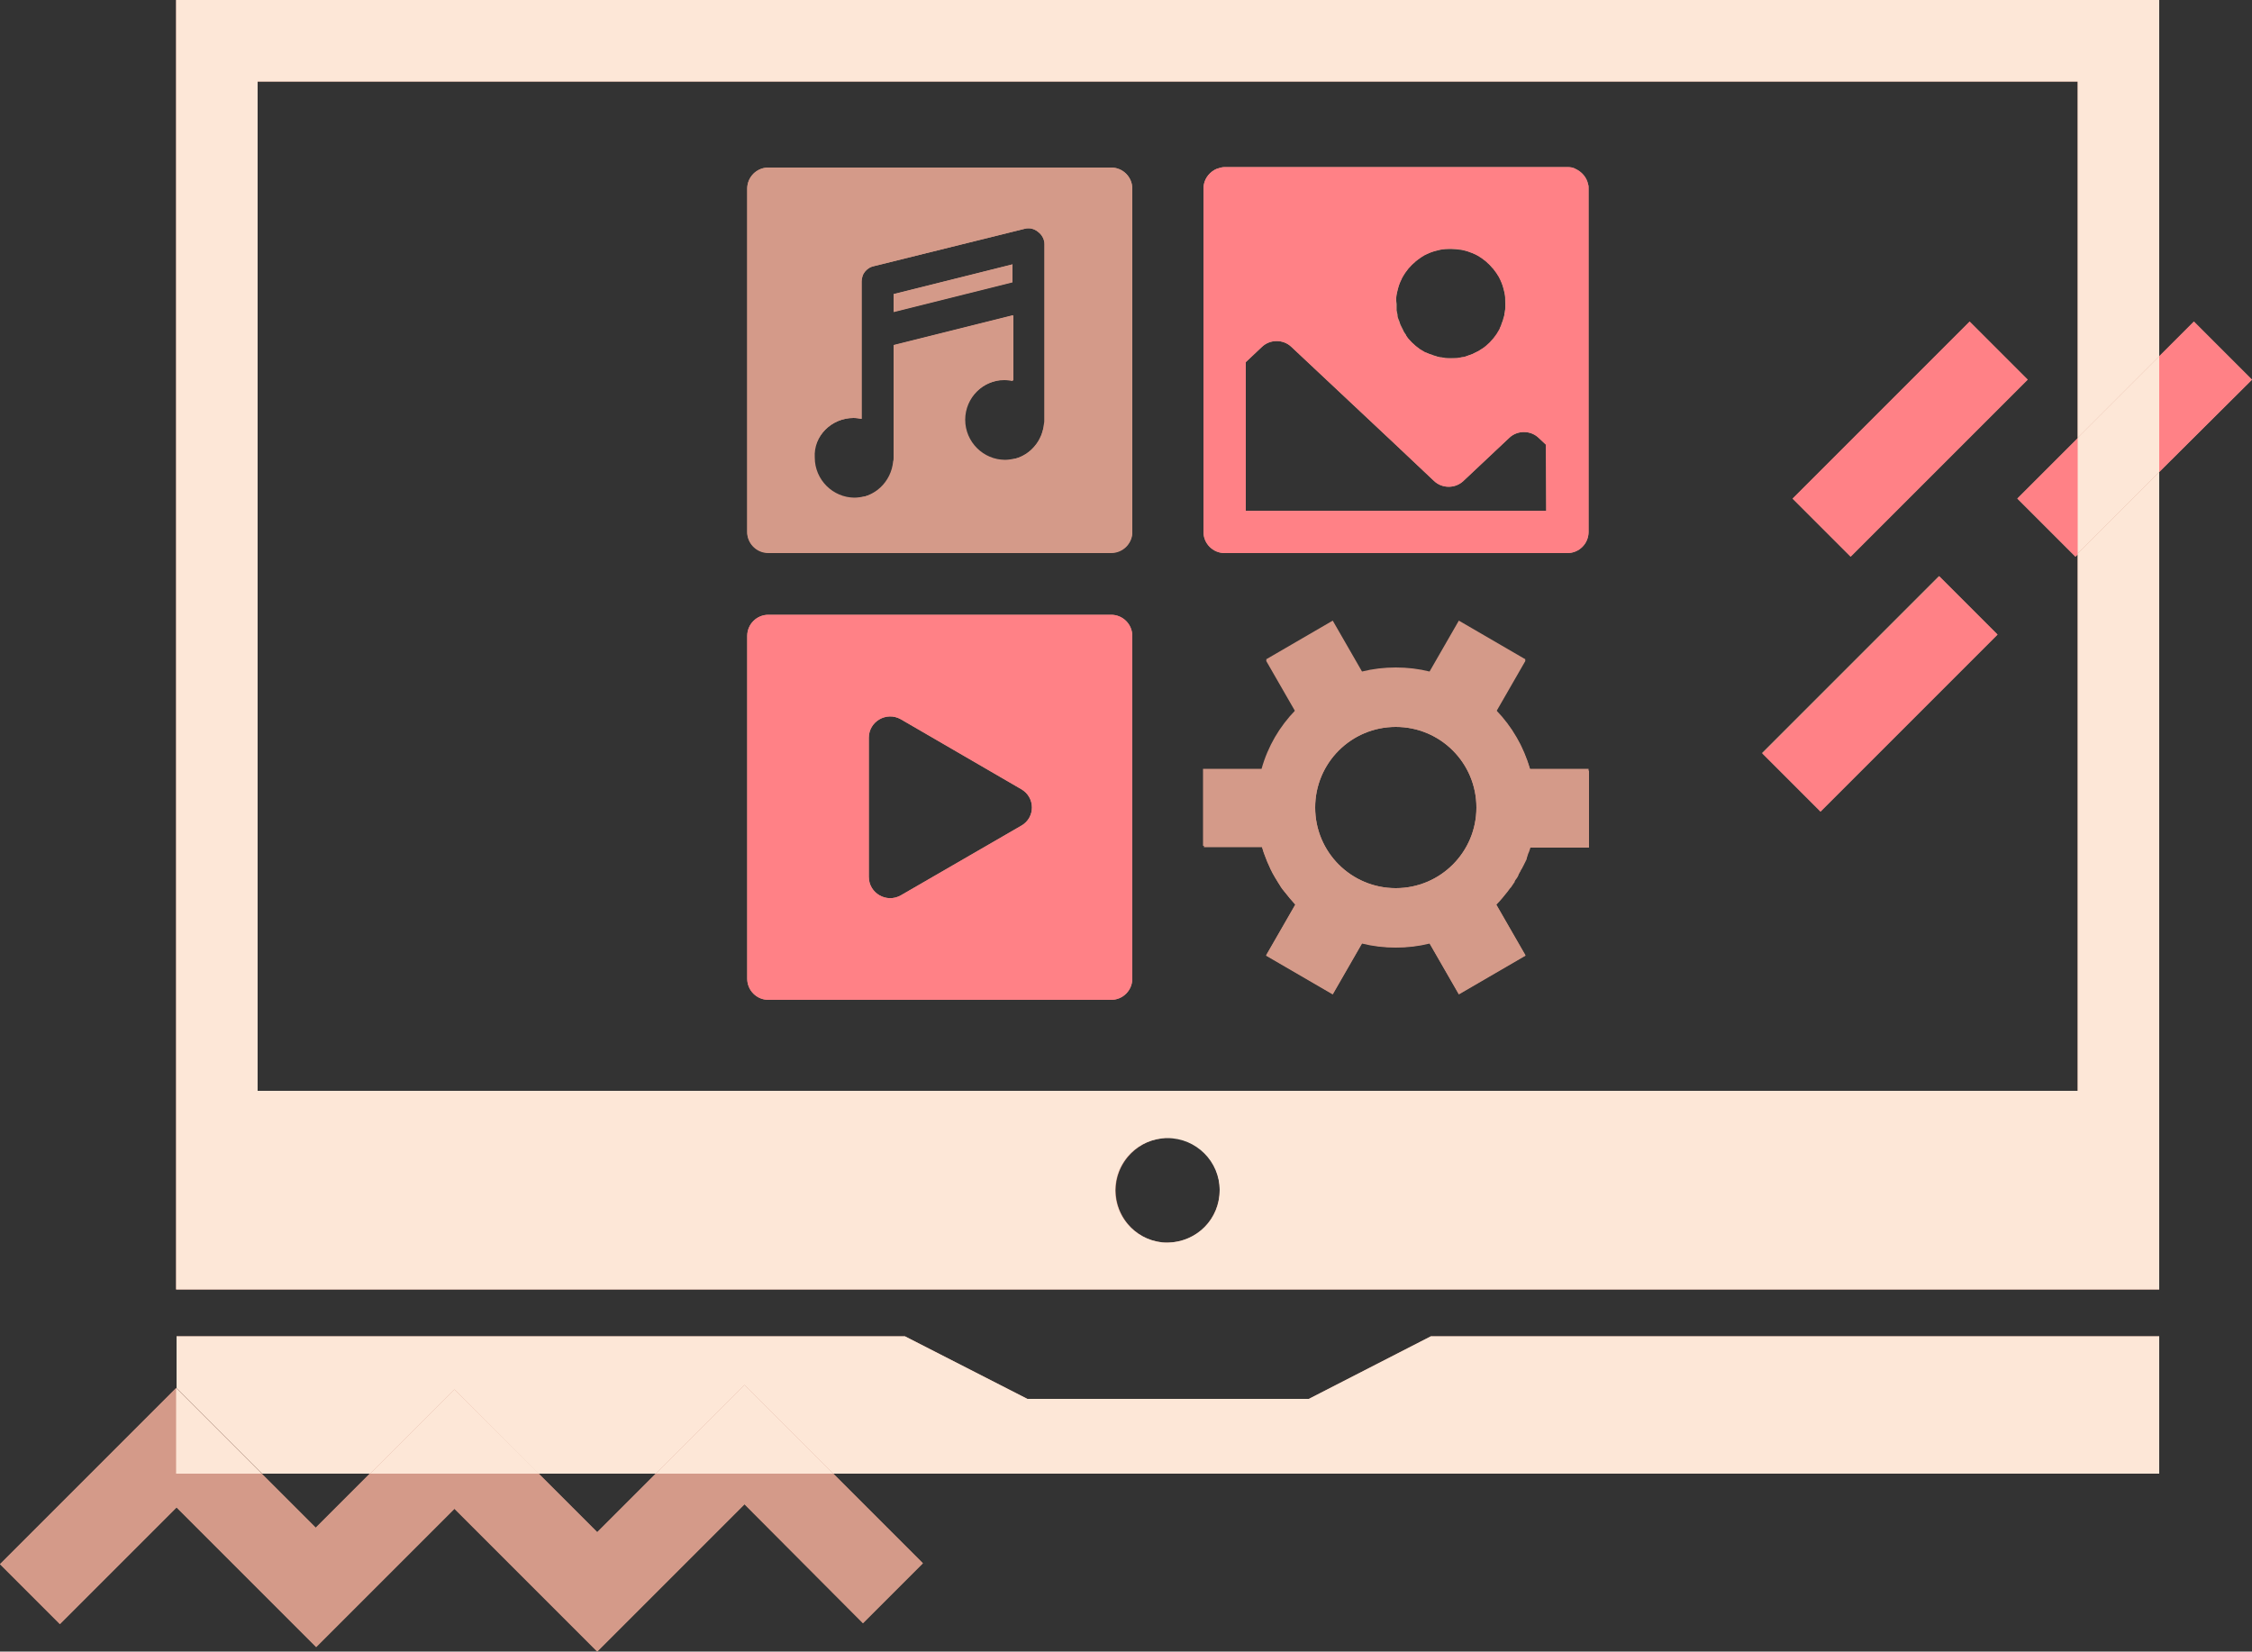
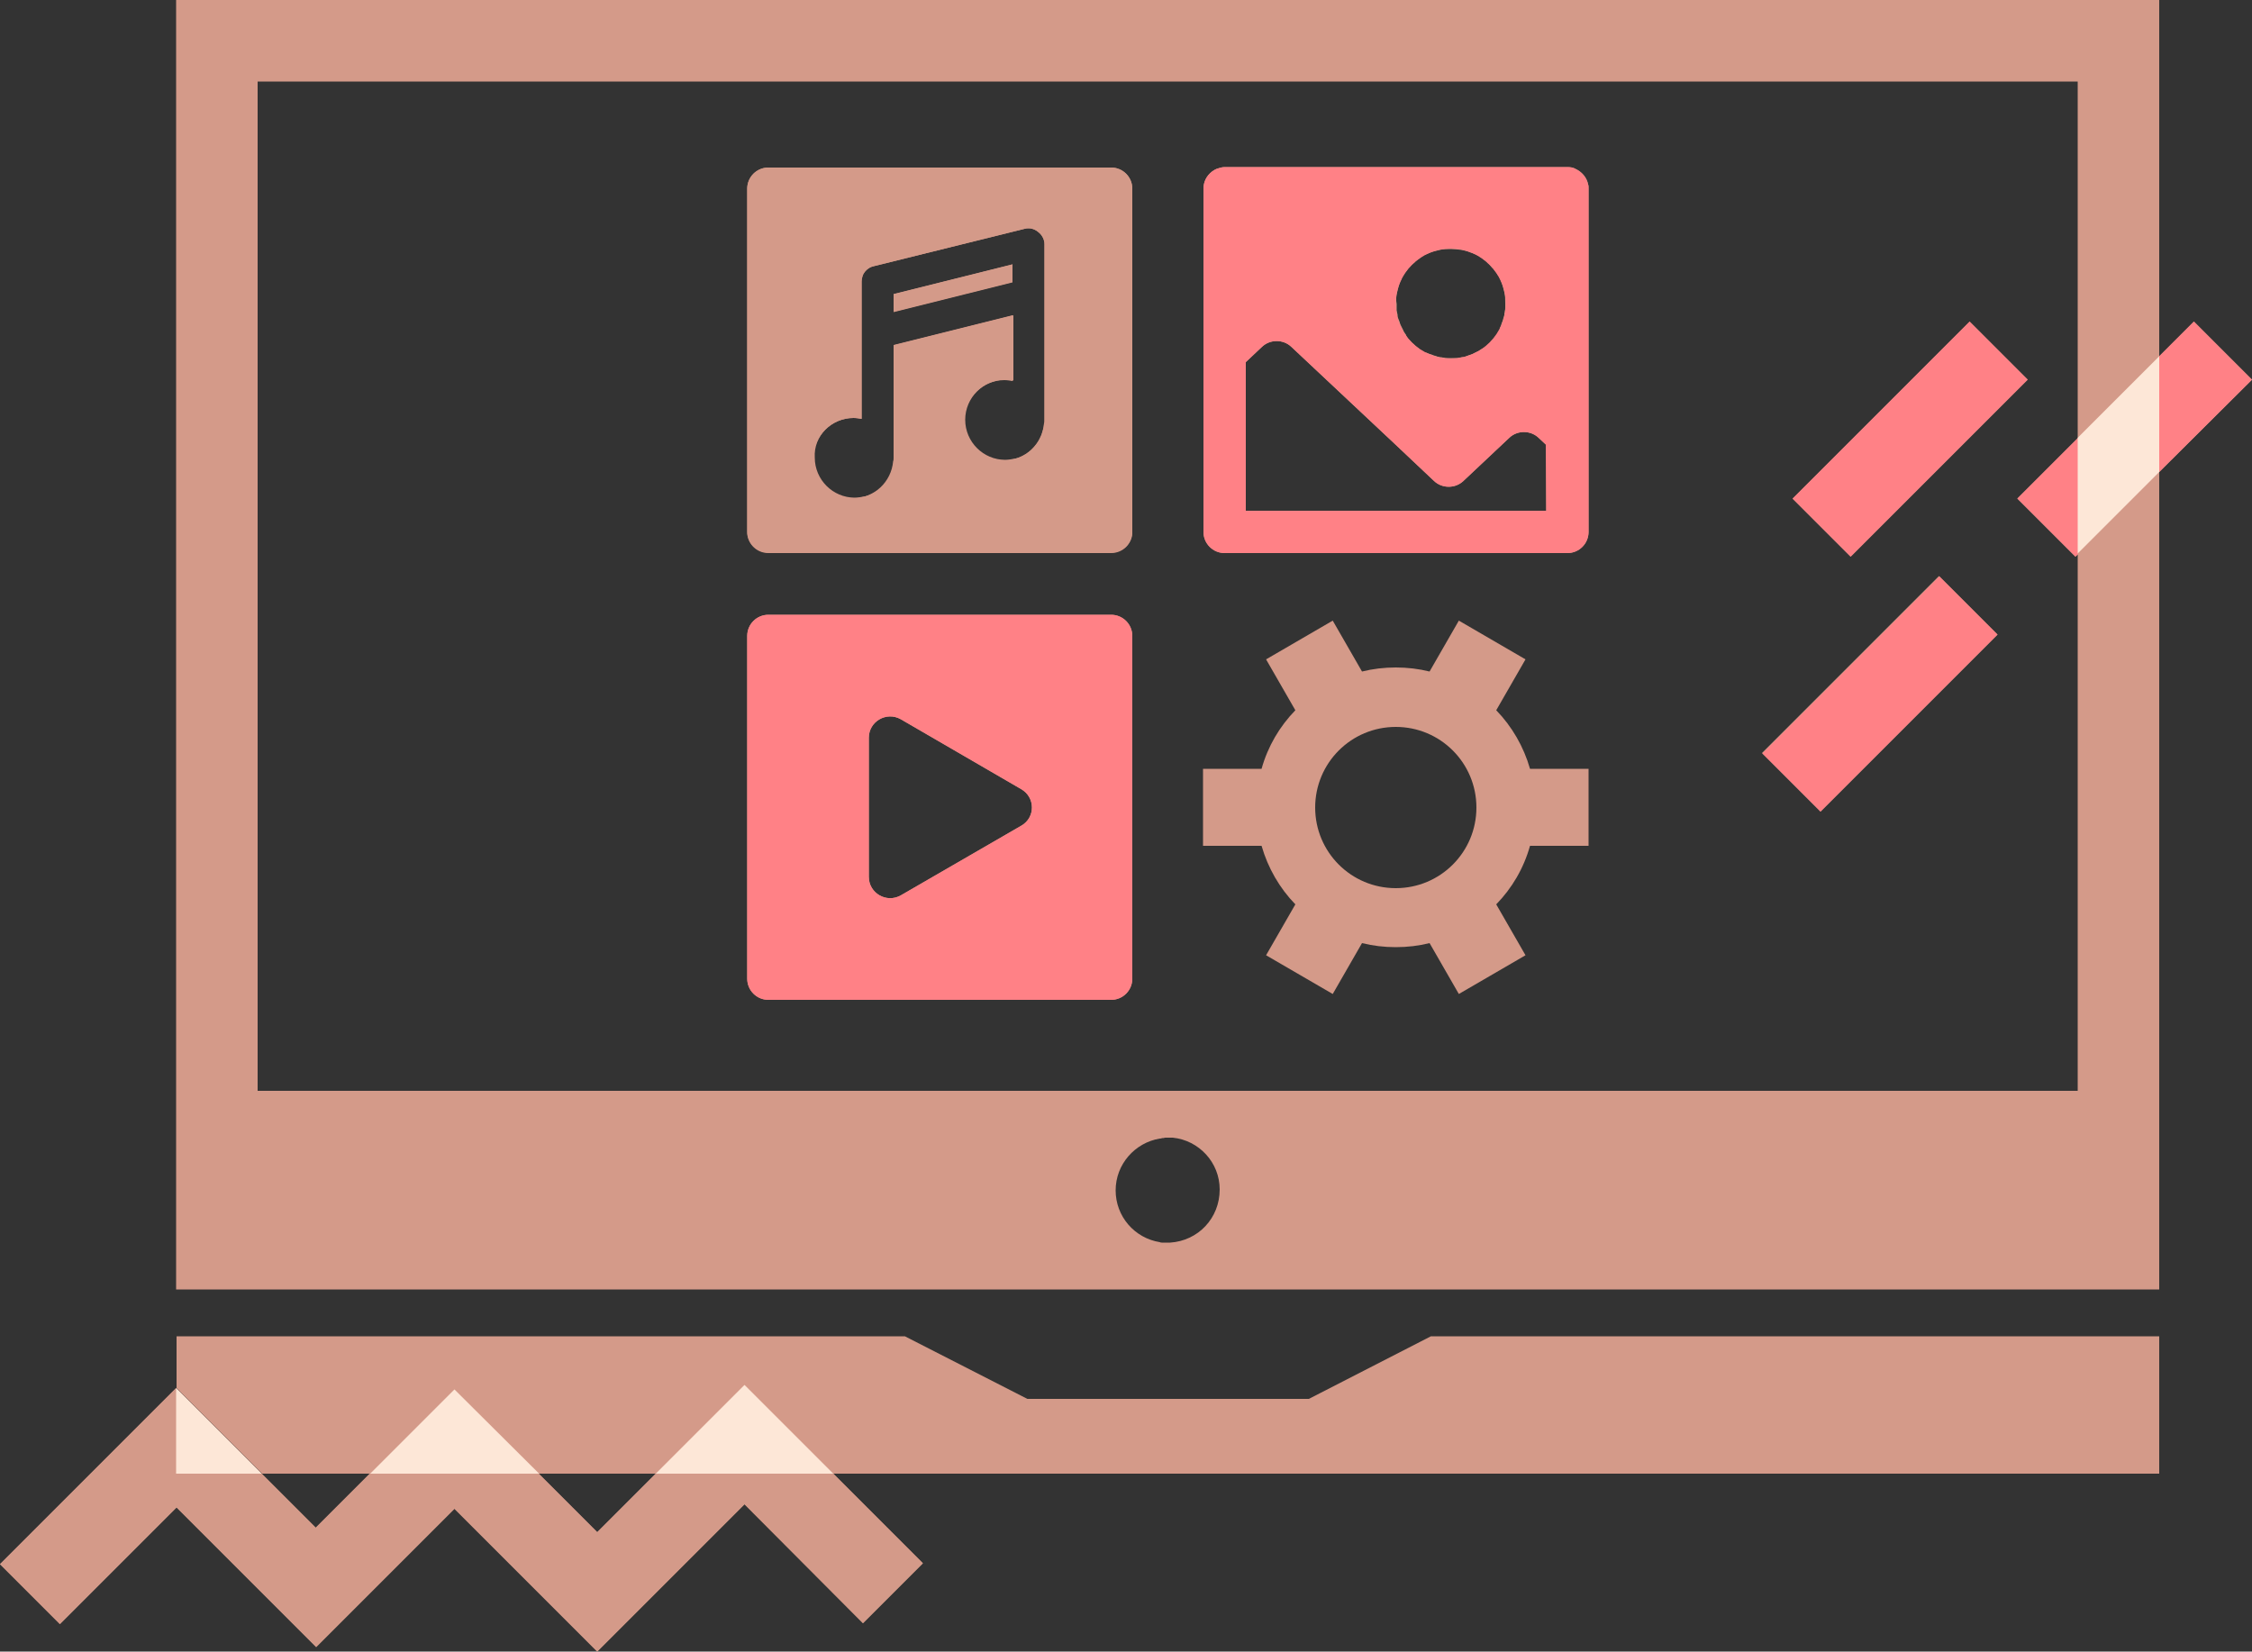
<svg xmlns="http://www.w3.org/2000/svg" fill="#000000" height="366.7" preserveAspectRatio="xMidYMid meet" version="1" viewBox="0.0 0.0 500.0 366.7" width="500" zoomAndPan="magnify">
  <rect x="0.0" y="0.0" width="500.0" height="366.7" fill="#333333" stroke="none" />
  <g fill="#d49a89" id="change1_1">
    <path d="M443.5 140.9L443.4 140.8 430.6 128 430.5 127.9 413.5 144.9 395.3 163.1 391.2 167.2 404.2 180.2z" fill="inherit" />
    <path d="M487.1,71.4l-7.7,7.7V0H39.1v286.3h440.3V104.8L500,84.3L487.1,71.4z M259.8,275.9c-0.2,0-0.4,0-0.6,0 c-0.2,0-0.3,0-0.5,0c-0.2,0-0.4,0-0.7,0c-0.2,0-0.3,0-0.5-0.1c-5.6-0.9-9.8-5.7-9.8-11.5s4.3-10.6,9.8-11.5c0.2,0,0.3,0,0.5-0.1 c0.2,0,0.4,0,0.7-0.1c0.2,0,0.3,0,0.5,0c0.2,0,0.4,0,0.6,0c0.2,0,0.4,0,0.6,0c5.8,0.6,10.4,5.5,10.4,11.5 C270.8,270.5,266,275.5,259.8,275.9z M461.3,97.3l-13.4,13.4l12.9,12.9l0.5-0.5v119.1H57.2V18.1h404.1V97.3z" fill="inherit" />
    <path d="M396.3 88.4H451.9V106.6H396.3z" fill="inherit" transform="rotate(-45.001 424.102 97.505)" />
-     <path d="M280.4,188.7c0.1,0.4,0.2,0.7,0.4,1.1c0.1,0.4,0.3,0.7,0.4,1.1c0.3,0.7,0.6,1.4,0.9,2.1c0.2,0.3,0.3,0.7,0.5,1 c0.2,0.3,0.4,0.7,0.6,1c0.2,0.3,0.4,0.7,0.6,1c0.2,0.3,0.4,0.6,0.6,1c0.2,0.3,0.5,0.7,0.8,1c0.8,1,1.6,2,2.4,2.9l-6.5,11.3 l14.8,8.6l6.5-11.3c2.4,0.6,4.9,0.9,7.5,0.9c2.6,0,5.1-0.3,7.5-0.9l6.5,11.3l14.8-8.6l-6.5-11.3c0.9-0.9,1.7-1.9,2.5-2.9 c0.2-0.3,0.4-0.5,0.6-0.8c0.1-0.1,0.1-0.1,0.2-0.2c0.2-0.3,0.4-0.6,0.6-0.9c0.1-0.1,0.2-0.2,0.2-0.4c0.1-0.2,0.2-0.4,0.3-0.5 c0,0,0.1-0.1,0.1-0.1c0.2-0.3,0.4-0.6,0.5-1c0.1-0.2,0.3-0.5,0.4-0.7c0-0.1,0.1-0.2,0.1-0.2c0,0,0-0.1,0.1-0.2c0,0,0-0.1,0.1-0.1 c0-0.1,0.1-0.1,0.1-0.2c0-0.1,0.1-0.2,0.2-0.4c0.1-0.2,0.2-0.4,0.3-0.6c0-0.1,0.1-0.1,0.1-0.2c0,0,0,0,0,0c0,0,0,0,0,0c0,0,0,0,0,0 c0,0,0,0,0,0c0-0.1,0.1-0.1,0.1-0.2c0,0,0,0,0,0c0-0.1,0.1-0.2,0.1-0.2c0.1-0.2,0.2-0.4,0.2-0.6c0,0,0-0.1,0-0.1c0,0,0,0,0,0 c0,0,0,0,0,0c0,0,0-0.1,0.1-0.1c0,0,0-0.1,0-0.1c0.1-0.4,0.2-0.7,0.4-1.1c0.1-0.3,0.2-0.6,0.3-0.9h13v-17.1h-13 c-0.1-0.3-0.2-0.6-0.3-0.9c-0.1-0.4-0.2-0.7-0.4-1.1c-0.1-0.4-0.3-0.7-0.4-1.1c-0.3-0.7-0.6-1.4-0.9-2.1c-0.2-0.3-0.3-0.7-0.5-1 c-0.2-0.3-0.4-0.7-0.6-1c-0.2-0.3-0.4-0.7-0.6-1c-0.2-0.3-0.4-0.6-0.6-1c-0.2-0.3-0.5-0.7-0.8-1c-0.8-1-1.6-2-2.5-2.9l6.5-11.3 l-14.8-8.6l-6.5,11.3c-2.4-0.6-4.9-0.9-7.5-0.9c-2.6,0-5.1,0.3-7.5,0.9l-6.5-11.3l-14.8,8.6l6.5,11.3c-0.9,0.9-1.7,1.9-2.4,2.9 c-0.2,0.3-0.4,0.5-0.6,0.8c-0.1,0.1-0.1,0.1-0.2,0.2c-0.2,0.3-0.4,0.6-0.6,0.9c-0.1,0.1-0.2,0.2-0.2,0.4c-0.1,0.2-0.2,0.4-0.3,0.5 c0,0,0,0.1-0.1,0.1c-0.2,0.3-0.4,0.6-0.5,1c-0.1,0.2-0.3,0.5-0.4,0.7c0,0.1-0.1,0.2-0.1,0.3h0c0,0,0,0.1,0,0.1c0,0,0,0.1,0,0.1 c0,0.1-0.1,0.2-0.1,0.3c0,0.1-0.1,0.2-0.2,0.4c-0.1,0.2-0.2,0.4-0.3,0.6c0,0.1-0.1,0.1-0.1,0.2c0,0,0,0,0,0c0,0,0,0,0,0 c0,0,0,0,0,0c0,0,0,0,0,0c0,0.1-0.1,0.1-0.1,0.2c0,0,0,0,0,0c0,0,0,0,0,0.1c0,0,0,0,0,0.1c-0.1,0.3-0.2,0.6-0.3,0.9c0,0,0,0,0,0 c0,0-0.1,0.1-0.1,0.1c0,0,0,0.1,0,0.1c-0.1,0.4-0.2,0.7-0.4,1.1c-0.1,0.3-0.2,0.6-0.3,0.9h-13v17.1h13 C280.2,188.1,280.3,188.4,280.4,188.7z M309.9,161.4c9.9,0,17.9,8,17.9,17.9c0,9.9-8,17.9-17.9,17.9c-9.9,0-17.9-8-17.9-17.9 C292,169.4,300,161.4,309.9,161.4z" fill="inherit" />
    <path d="M170.6,122.8h76.1c2.5,0,4.5-1.9,4.7-4.3c0-0.2,0-0.3,0-0.5V41.9c0-2.6-2.1-4.7-4.7-4.7h-76.1 c-2.6,0-4.7,2.1-4.7,4.7V118c0,0.2,0,0.3,0,0.5C166.1,120.9,168.1,122.8,170.6,122.8z M189.5,92.8c0.6,0,1.2,0.1,1.8,0.2V62.5 c0-0.4,0.1-0.8,0.2-1.2c0-0.1,0.1-0.2,0.1-0.3c0-0.1,0.1-0.2,0.1-0.2c0.5-0.8,1.3-1.5,2.3-1.7l33.5-8.3c0.2,0,0.3-0.1,0.5-0.1 c0.1,0,0.3,0,0.4,0c0.1,0,0.2,0,0.3,0c0.7,0.1,1.3,0.4,1.8,0.8c0.8,0.6,1.3,1.5,1.4,2.4c0,0.1,0,0.3,0,0.4v38.9c0,0.1,0,0.3,0,0.4 c0,0.1,0,0.1,0,0.2c0,0.1,0,0.1-0.1,0.2c0,0.6-0.1,1.1-0.3,1.7c-0.1,0.2-0.1,0.5-0.2,0.7c-0.1,0.2-0.1,0.4-0.2,0.5 c-0.1,0.2-0.2,0.3-0.2,0.5c-0.3,0.5-0.6,1.1-1,1.5c-0.1,0.2-0.3,0.3-0.4,0.5c-0.1,0.1-0.2,0.2-0.3,0.3c-0.1,0.1-0.3,0.3-0.4,0.4 c-0.1,0.1-0.2,0.2-0.3,0.2c0,0,0,0-0.1,0.1c-0.1,0.1-0.2,0.1-0.3,0.2c0,0,0,0,0,0c0,0-0.1,0-0.1,0.1c-0.1,0.1-0.2,0.2-0.4,0.2 c0,0,0,0,0,0c0,0-0.1,0.1-0.1,0.1c0,0,0,0,0,0c-0.1,0.1-0.3,0.1-0.4,0.2c-0.1,0.1-0.3,0.1-0.4,0.2c-0.4,0.2-0.8,0.3-1.2,0.4 c-0.2,0-0.4,0.1-0.6,0.1c-0.5,0.1-1.1,0.2-1.7,0.2c-4.9,0-8.9-4-8.9-8.9c0-4.9,4-8.9,8.9-8.9c0.6,0,1.2,0.1,1.8,0.2V70l-26.4,6.6 v25c0,0.1,0,0.3,0,0.4c0,0.1,0,0.1,0,0.2c0,0.1,0,0.1-0.1,0.2c0,0.6-0.1,1.1-0.3,1.7c-0.1,0.2-0.1,0.5-0.2,0.7 c-0.1,0.2-0.1,0.4-0.2,0.5c-0.1,0.2-0.2,0.3-0.2,0.5c-0.3,0.5-0.6,1.1-1,1.5c-0.1,0.2-0.3,0.3-0.4,0.5c-0.1,0.1-0.2,0.2-0.3,0.3 c-0.1,0.1-0.2,0.2-0.4,0.3c-0.1,0.1-0.2,0.2-0.4,0.3c0,0,0,0-0.1,0.1c-0.1,0.1-0.2,0.2-0.3,0.2c0,0,0,0,0,0 c-0.1,0.1-0.3,0.2-0.5,0.3c0,0,0,0,0,0c0,0-0.1,0-0.1,0.1c0,0,0,0,0,0c-0.1,0.1-0.3,0.1-0.4,0.2c-0.1,0.1-0.3,0.1-0.4,0.2 c-0.4,0.2-0.8,0.3-1.2,0.4c-0.2,0-0.4,0.1-0.6,0.1c-0.5,0.1-1.1,0.2-1.7,0.2c-4.9,0-8.9-4-8.9-8.9 C180.6,96.8,184.6,92.8,189.5,92.8z" fill="inherit" />
    <path d="M224.8 58.7L198.4 65.3 198.4 69.3 224.8 62.7z" fill="inherit" />
    <path d="M170.6,222h76.1c2.6,0,4.7-2.1,4.7-4.7v-76.1c0-2.6-2.1-4.7-4.7-4.7h-76.1c-2.6,0-4.7,2.1-4.7,4.7v76.1 C165.9,219.9,168,222,170.6,222z M192.9,163.8c0-3.6,3.9-5.9,7.1-4.1l26.7,15.5c3.2,1.8,3.2,6.3,0.1,8.1L200,198.8 c-3.2,1.8-7.1-0.5-7.1-4.1V163.8z" fill="inherit" />
    <path d="M271.9,122.8H348c2.6,0,4.7-2.1,4.7-4.7V42c0-0.2,0-0.4,0-0.5c0-0.2,0-0.4-0.1-0.6c-0.3-1.5-1.4-2.8-2.8-3.4 c-0.5-0.3-1.1-0.4-1.8-0.4h-76.1c-0.6,0-1.2,0.2-1.8,0.4c-1.4,0.6-2.5,1.9-2.8,3.4c-0.1,0.4-0.1,0.7-0.1,1v76.2 C267.2,120.7,269.3,122.8,271.9,122.8z M310.2,64.9c0.1-0.4,0.2-0.8,0.3-1.2c0.1-0.5,0.3-0.9,0.5-1.4c0,0,0,0,0,0 c0.1-0.2,0.2-0.3,0.2-0.5c0,0,0.1-0.1,0.1-0.2c0.1-0.1,0.2-0.3,0.2-0.4c0.1-0.1,0.2-0.3,0.3-0.4c0.2-0.3,0.4-0.6,0.6-0.8 c0.1-0.2,0.2-0.3,0.3-0.4c0.1-0.1,0.2-0.3,0.4-0.4c0.2-0.3,0.5-0.5,0.8-0.8c0.1-0.1,0.3-0.2,0.4-0.4c0.1-0.1,0.3-0.2,0.4-0.3 c0.3-0.2,0.6-0.4,0.8-0.6c0.2-0.1,0.3-0.2,0.4-0.3c0.1-0.1,0.3-0.2,0.4-0.2c0,0,0.1-0.1,0.2-0.1c0.2-0.1,0.3-0.2,0.5-0.2 c0,0,0,0,0,0c0.5-0.2,0.9-0.4,1.4-0.5c0.4-0.1,0.8-0.2,1.2-0.3c0.8-0.2,1.6-0.2,2.5-0.2c0.8,0,1.7,0.1,2.5,0.2 c0.4,0.1,0.8,0.2,1.2,0.3c0.5,0.2,0.9,0.3,1.4,0.5c0.2,0.1,0.3,0.1,0.5,0.2c0,0,0.1,0.1,0.2,0.1c0.1,0.1,0.3,0.2,0.4,0.2 c0.1,0.1,0.3,0.2,0.4,0.3c0.3,0.2,0.6,0.4,0.8,0.6c0.2,0.1,0.3,0.2,0.4,0.3c0.1,0.1,0.3,0.2,0.4,0.4c0.3,0.2,0.5,0.5,0.8,0.8 c0.1,0.1,0.2,0.3,0.4,0.4c0.1,0.1,0.2,0.3,0.3,0.4c0.2,0.3,0.4,0.5,0.6,0.8c0.1,0.2,0.2,0.3,0.3,0.4c0.1,0.1,0.2,0.3,0.2,0.4 c0,0.1,0.1,0.1,0.1,0.2c0.1,0.2,0.2,0.3,0.2,0.5c0.2,0.5,0.4,0.9,0.5,1.4c0.1,0.4,0.2,0.8,0.3,1.2c0.2,0.8,0.2,1.6,0.2,2.5 c0,0.3,0,0.6,0,0.9c0,0.2,0,0.5-0.1,0.7c0,0.2,0,0.4-0.1,0.6c0,0,0,0.1,0,0.2c0,0,0,0.1,0,0.1c0,0.1-0.1,0.3-0.1,0.4v0 c0,0.1-0.1,0.2-0.1,0.3c-0.1,0.4-0.2,0.8-0.4,1.2c0,0.1-0.1,0.2-0.1,0.4c-0.1,0.2-0.2,0.5-0.3,0.7c0,0,0,0,0,0.1c0,0,0,0,0,0.1 c-0.1,0.2-0.2,0.4-0.3,0.6c-0.1,0.2-0.2,0.4-0.3,0.5c-0.1,0.2-0.2,0.4-0.4,0.5c-0.1,0.2-0.2,0.3-0.4,0.5c-0.2,0.3-0.5,0.5-0.7,0.8 c-0.2,0.2-0.5,0.5-0.7,0.7c0,0,0,0,0,0s0,0,0,0c-0.2,0.1-0.3,0.3-0.5,0.4c-0.2,0.1-0.3,0.2-0.5,0.3c0,0,0,0-0.1,0 c-0.2,0.1-0.4,0.3-0.6,0.4c-0.1,0.1-0.3,0.2-0.4,0.2c0,0,0,0,0,0c-0.4,0.2-0.8,0.4-1.2,0.6c-0.2,0.1-0.3,0.1-0.5,0.2 c0,0-0.1,0-0.1,0c-0.2,0.1-0.3,0.1-0.5,0.2c-0.2,0.1-0.3,0.1-0.5,0.2c-0.2,0.1-0.4,0.1-0.7,0.1c-0.3,0.1-0.7,0.1-1,0.2 c-0.2,0-0.3,0-0.5,0h0c0,0-0.1,0-0.1,0c-0.3,0-0.6,0-0.8,0c-0.3,0-0.6,0-0.9,0c-0.2,0-0.5,0-0.7-0.1c-0.2,0-0.4,0-0.6-0.1 c0,0-0.1,0-0.2,0c0,0-0.1,0-0.1,0c-0.1,0-0.3-0.1-0.4-0.1h0c-0.1,0-0.2,0-0.3-0.1c-0.4-0.1-0.8-0.2-1.2-0.4c-0.1,0-0.2-0.1-0.4-0.1 c-0.2-0.1-0.5-0.2-0.7-0.3c0,0,0,0-0.1,0c0,0,0,0-0.1,0c-0.2-0.1-0.4-0.2-0.6-0.3c-0.2-0.1-0.4-0.2-0.5-0.3 c-0.2-0.1-0.4-0.2-0.5-0.4c-0.2-0.1-0.3-0.2-0.5-0.4c-0.3-0.2-0.5-0.5-0.8-0.7c-0.2-0.2-0.5-0.5-0.7-0.7c0,0,0,0,0,0s0,0,0,0 c-0.1-0.2-0.3-0.3-0.4-0.5c-0.1-0.1-0.2-0.3-0.3-0.5c0,0,0,0,0-0.1c-0.1-0.2-0.3-0.4-0.4-0.6c-0.1-0.1-0.2-0.3-0.2-0.4c0,0,0,0,0,0 c-0.2-0.4-0.4-0.8-0.6-1.2c-0.1-0.2-0.1-0.3-0.2-0.5c0,0,0-0.1,0-0.1c-0.1-0.2-0.1-0.3-0.2-0.5c-0.1-0.2-0.1-0.3-0.2-0.5 c-0.1-0.2-0.1-0.4-0.1-0.7c-0.1-0.3-0.1-0.6-0.2-1c0-0.2,0-0.3,0-0.5v0c0,0,0-0.1,0-0.1c0-0.3,0-0.6,0-0.8 C309.9,66.6,310,65.7,310.2,64.9z M276.6,80.4l3.6-3.4c1.8-1.7,4.7-1.7,6.5,0l22.8,21.4l8.9,8.4c1.8,1.7,4.7,1.7,6.5,0l10.2-9.6 c1.8-1.7,4.7-1.7,6.5,0l1.6,1.5h0.1v14.7h-66.7V80.4z" fill="inherit" />
    <path d="M290.6,310.6h-62.5l-27.2-13.9H39.2v11.5l19,19h23.9l-12,12l-31-31L0,347.3l13.3,13.3l25.9-25.9l31,31 l30.7-30.7l31.7,31.7l32.7-32.7l26.3,26.4l13.3-13.3L185,327.2h294.4v-30.5H317.7L290.6,310.6z M132.6,340.2l-13-13h26L132.6,340.2 z" fill="inherit" />
  </g>
  <circle cx="322.1" cy="67.4" fill="none" r="12.2" />
  <path d="M145.6 327.2L119.6 327.2 132.6 340.2z" fill="none" />
  <circle cx="309.9" cy="179.3" fill="none" r="17.9" />
  <path d="M335.1,97.2l-10.2,9.6c-1.8,1.7-4.7,1.7-6.5,0l-8.9-8.4L286.7,77c-1.8-1.7-4.7-1.7-6.5,0l-3.6,3.4v33h66.7V98.7 l-1.6-1.5C339.8,95.4,336.9,95.4,335.1,97.2z" fill="none" />
  <path d="M447.9,110.7l13.4-13.4V18.1H57.2v224.1h404.1V122.9l-0.6,0.6L447.9,110.7z M437.3,71.4l12.9,12.9l-39.3,39.3 L398,110.7L437.3,71.4z M251.4,217.3c0,2.6-2.1,4.7-4.7,4.7h-76.1c-2.6,0-4.7-2.1-4.7-4.7v-76.1c0-2.6,2.1-4.7,4.7-4.7h76.1 c2.6,0,4.7,2.1,4.7,4.7L251.4,217.3L251.4,217.3z M251.4,118.1c0,2.6-2.1,4.7-4.7,4.7h-76.1c-2.6,0-4.7-2.1-4.7-4.7V41.9 c0-2.6,2.1-4.7,4.7-4.7h76.1c2.6,0,4.7,2.1,4.7,4.7L251.4,118.1L251.4,118.1z M352.7,187.8h-13c-1.4,4.9-4,9.4-7.5,13l6.5,11.3 l-14.8,8.6l-6.5-11.3c-2.4,0.6-4.9,0.9-7.5,0.9s-5.1-0.3-7.5-0.9l-6.5,11.3l-14.8-8.6l6.5-11.3c-3.5-3.6-6.1-8-7.5-13h-13v-17.1h13 c1.4-4.9,4-9.4,7.5-13l-6.5-11.3l14.8-8.6l6.5,11.3c2.4-0.6,4.9-0.9,7.5-0.9s5.1,0.3,7.5,0.9l6.5-11.3l14.8,8.6l-6.5,11.3 c3.5,3.6,6.1,8,7.5,13h13V187.8z M352.7,107.6v10.5c0,2.6-2.1,4.7-4.7,4.7h-76.1c-2.6,0-4.7-2.1-4.7-4.7V89.3V41.9 c0-0.3,0-0.6,0.1-1c0.3-1.5,1.4-2.8,2.8-3.4c0.6-0.2,1.2-0.4,1.8-0.4H348c0.7,0,1.3,0.1,1.8,0.4c1.4,0.6,2.5,1.9,2.8,3.4 c0.1,0.3,0.1,0.6,0.1,1L352.7,107.6L352.7,107.6z M439.3,144.9l-18.2,18.2l-17,17l-12.9-12.9l4.1-4.1l18.2-18.2l17-17l12.9,12.9 L439.3,144.9z" fill="none" />
  <path d="M259.3,252.7c-6.4,0-11.6,5.2-11.6,11.6s5.2,11.6,11.6,11.6c6.4,0,11.6-5.2,11.6-11.6 C270.8,257.9,265.7,252.7,259.3,252.7z" fill="none" />
  <path d="M226.7,175.2L200,159.7c-3.2-1.8-7.1,0.5-7.1,4.1v30.9c0,3.6,3.9,5.9,7.1,4.1l26.8-15.5 C229.9,181.5,229.9,177,226.7,175.2z" fill="none" />
  <path d="M82.1 327.2L58.1 327.2 70.1 339.2z" fill="none" />
-   <path d="M227.5,50.8L194,59.1c-1.6,0.4-2.7,1.8-2.7,3.4V93c-0.6-0.1-1.2-0.2-1.8-0.2c-4.9,0-8.9,4-8.9,8.9 s4,8.9,8.9,8.9c4.7,0,8.4-3.6,8.8-8.2c0.1-0.3,0.1-0.5,0.1-0.8v-25l26.4-6.6v14.6c-0.6-0.1-1.2-0.2-1.8-0.2c-4.9,0-8.9,4-8.9,8.9 s4,8.9,8.9,8.9c4.7,0,8.4-3.6,8.8-8.2c0.1-0.3,0.1-0.5,0.1-0.8v-39c0-1.1-0.5-2.1-1.4-2.8C229.7,50.7,228.6,50.5,227.5,50.8z M224.8,62.7l-26.4,6.6v-3.9l26.4-6.6V62.7z" fill="none" />
+   <path d="M227.5,50.8L194,59.1c-1.6,0.4-2.7,1.8-2.7,3.4V93c-0.6-0.1-1.2-0.2-1.8-0.2c-4.9,0-8.9,4-8.9,8.9 s4,8.9,8.9,8.9c4.7,0,8.4-3.6,8.8-8.2c0.1-0.3,0.1-0.5,0.1-0.8v-25l26.4-6.6v14.6c-0.6-0.1-1.2-0.2-1.8-0.2c-4.9,0-8.9,4-8.9,8.9 s4,8.9,8.9,8.9c4.7,0,8.4-3.6,8.8-8.2c0.1-0.3,0.1-0.5,0.1-0.8v-39c0-1.1-0.5-2.1-1.4-2.8C229.7,50.7,228.6,50.5,227.5,50.8z l-26.4,6.6v-3.9l26.4-6.6V62.7z" fill="none" />
  <g id="change2_1">
    <path d="M430.6,128l12.9,12.9l-4.1,4.1l-18.2,18.2l-17,17l-12.9-12.9l4.1-4.1l18.2-18.2L430.6,128z M500,84.3 l-12.9-12.9l-7.7,7.7v25.7L500,84.3z M450.2,84.3l-12.9-12.9L398,110.7l12.9,12.9L450.2,84.3z M447.9,110.7l12.9,12.9l0.6-0.6V97.2 L447.9,110.7z M251.4,141.2v76.1c0,2.6-2.1,4.7-4.7,4.7h-76.1c-2.6,0-4.7-2.1-4.7-4.7v-76.1c0-2.6,2.1-4.7,4.7-4.7h76.1 C249.3,136.5,251.4,138.6,251.4,141.2z M226.7,175.2L200,159.7c-3.2-1.8-7.1,0.5-7.1,4.1v30.9c0,3.6,3.9,5.9,7.1,4.1l26.8-15.5 C229.9,181.5,229.9,177,226.7,175.2z M352.6,41c0.1,0.3,0.1,0.6,0.1,1v65.6v10.5c0,2.6-2.1,4.7-4.7,4.7h-76.1 c-2.6,0-4.7-2.1-4.7-4.7V89.3V41.9c0-0.3,0-0.6,0.1-1c0.3-1.5,1.4-2.8,2.8-3.4c0.6-0.2,1.2-0.4,1.8-0.4H348c0.7,0,1.3,0.1,1.8,0.4 C351.2,38.2,352.3,39.4,352.6,41z M309.9,67.4c0,6.8,5.5,12.2,12.2,12.2c6.8,0,12.2-5.5,12.2-12.2s-5.5-12.2-12.2-12.2 S309.9,60.7,309.9,67.4z M343.2,98.7l-1.6-1.5c-1.8-1.7-4.7-1.7-6.5,0l-10.2,9.6c-1.8,1.7-4.7,1.7-6.5,0l-8.9-8.4L286.7,77 c-1.8-1.7-4.7-1.7-6.5,0l-3.6,3.4v33h66.7L343.2,98.7L343.2,98.7z" fill="#ff8186" />
  </g>
  <g id="change3_1">
-     <path d="M317.7,296.7h161.7v30.5H185l-19.7-19.7l-19.7,19.7h-26l-18.7-18.7l-18.7,18.7h-24l-19-19v-11.5h161.7 l27.2,13.9h62.5L317.7,296.7z M479.4,286.3H39.1V0h440.3v79.1l-18.1,18.1V18.1H57.2v224.1h404.1V122.9l18.1-18.1L479.4,286.3 L479.4,286.3z M270.8,264.3c0-6.4-5.2-11.6-11.6-11.6s-11.6,5.2-11.6,11.6s5.2,11.6,11.6,11.6C265.7,275.8,270.8,270.7,270.8,264.3z" fill="#fde7d7" />
-   </g>
+     </g>
  <g id="change1_2">
    <path d="M246.7,37.2h-76.1c-2.6,0-4.7,2.1-4.7,4.7V118c0,2.6,2.1,4.7,4.7,4.7h76.1c2.6,0,4.7-2.1,4.7-4.7V41.9 C251.4,39.3,249.3,37.2,246.7,37.2z M231.9,93.2c0,0.3,0,0.6-0.1,0.8c-0.4,4.6-4.2,8.2-8.8,8.2c-4.9,0-8.9-4-8.9-8.9s4-8.9,8.9-8.9 c0.6,0,1.2,0.1,1.8,0.2V70l-26.4,6.6v25c0,0.3,0,0.6-0.1,0.8c-0.4,4.6-4.2,8.2-8.8,8.2c-4.9,0-8.9-4-8.9-8.9s4-8.9,8.9-8.9 c0.6,0,1.2,0.1,1.8,0.2V62.5c0-1.6,1.1-3.1,2.7-3.4l33.5-8.3c1.1-0.3,2.2,0,3,0.7c0.9,0.7,1.4,1.7,1.4,2.8L231.9,93.2L231.9,93.2z M198.4,65.3l26.4-6.6v3.9l-26.4,6.6V65.3z M332.2,157.7l6.5-11.3l-14.8-8.6l-6.5,11.3c-2.4-0.6-4.9-0.9-7.5-0.9s-5.1,0.3-7.5,0.9 l-6.5-11.3l-14.8,8.6l6.5,11.3c-3.5,3.6-6.1,8-7.5,13h-13v17.1h13c1.4,4.9,4,9.4,7.5,13l-6.5,11.3l14.8,8.6l6.5-11.3 c2.4,0.6,4.9,0.9,7.5,0.9s5.1-0.3,7.5-0.9l6.5,11.3l14.8-8.6l-6.5-11.3c3.5-3.6,6.1-8,7.5-13h13v-17.1h-13 C338.3,165.8,335.7,161.3,332.2,157.7z M309.9,197.2c-9.9,0-17.9-8-17.9-17.9s8-17.9,17.9-17.9s17.9,8,17.9,17.9 S319.8,197.2,309.9,197.2z M145.6,327.2H185l19.9,19.9l-13.3,13.3L165.3,334l-32.7,32.7L100.9,335l-30.7,30.7l-31-31l-25.9,25.9 L0,347.3l39.1-39.1l0,0v19h19l12,12l12-12h37.5l13,13L145.6,327.2z" fill="#d49a89" />
  </g>
  <g id="change4_1">
    <path d="M461.3,97.2l18.1-18.1v25.7l-18.1,18.1V97.2z M100.9,308.5l-18.7,18.7h37.5L100.9,308.5z M145.6,327.2H185 l-19.7-19.7L145.6,327.2z M58.1,327.2l-19-19v19H58.1z" fill="#fde7d7" />
  </g>
</svg>